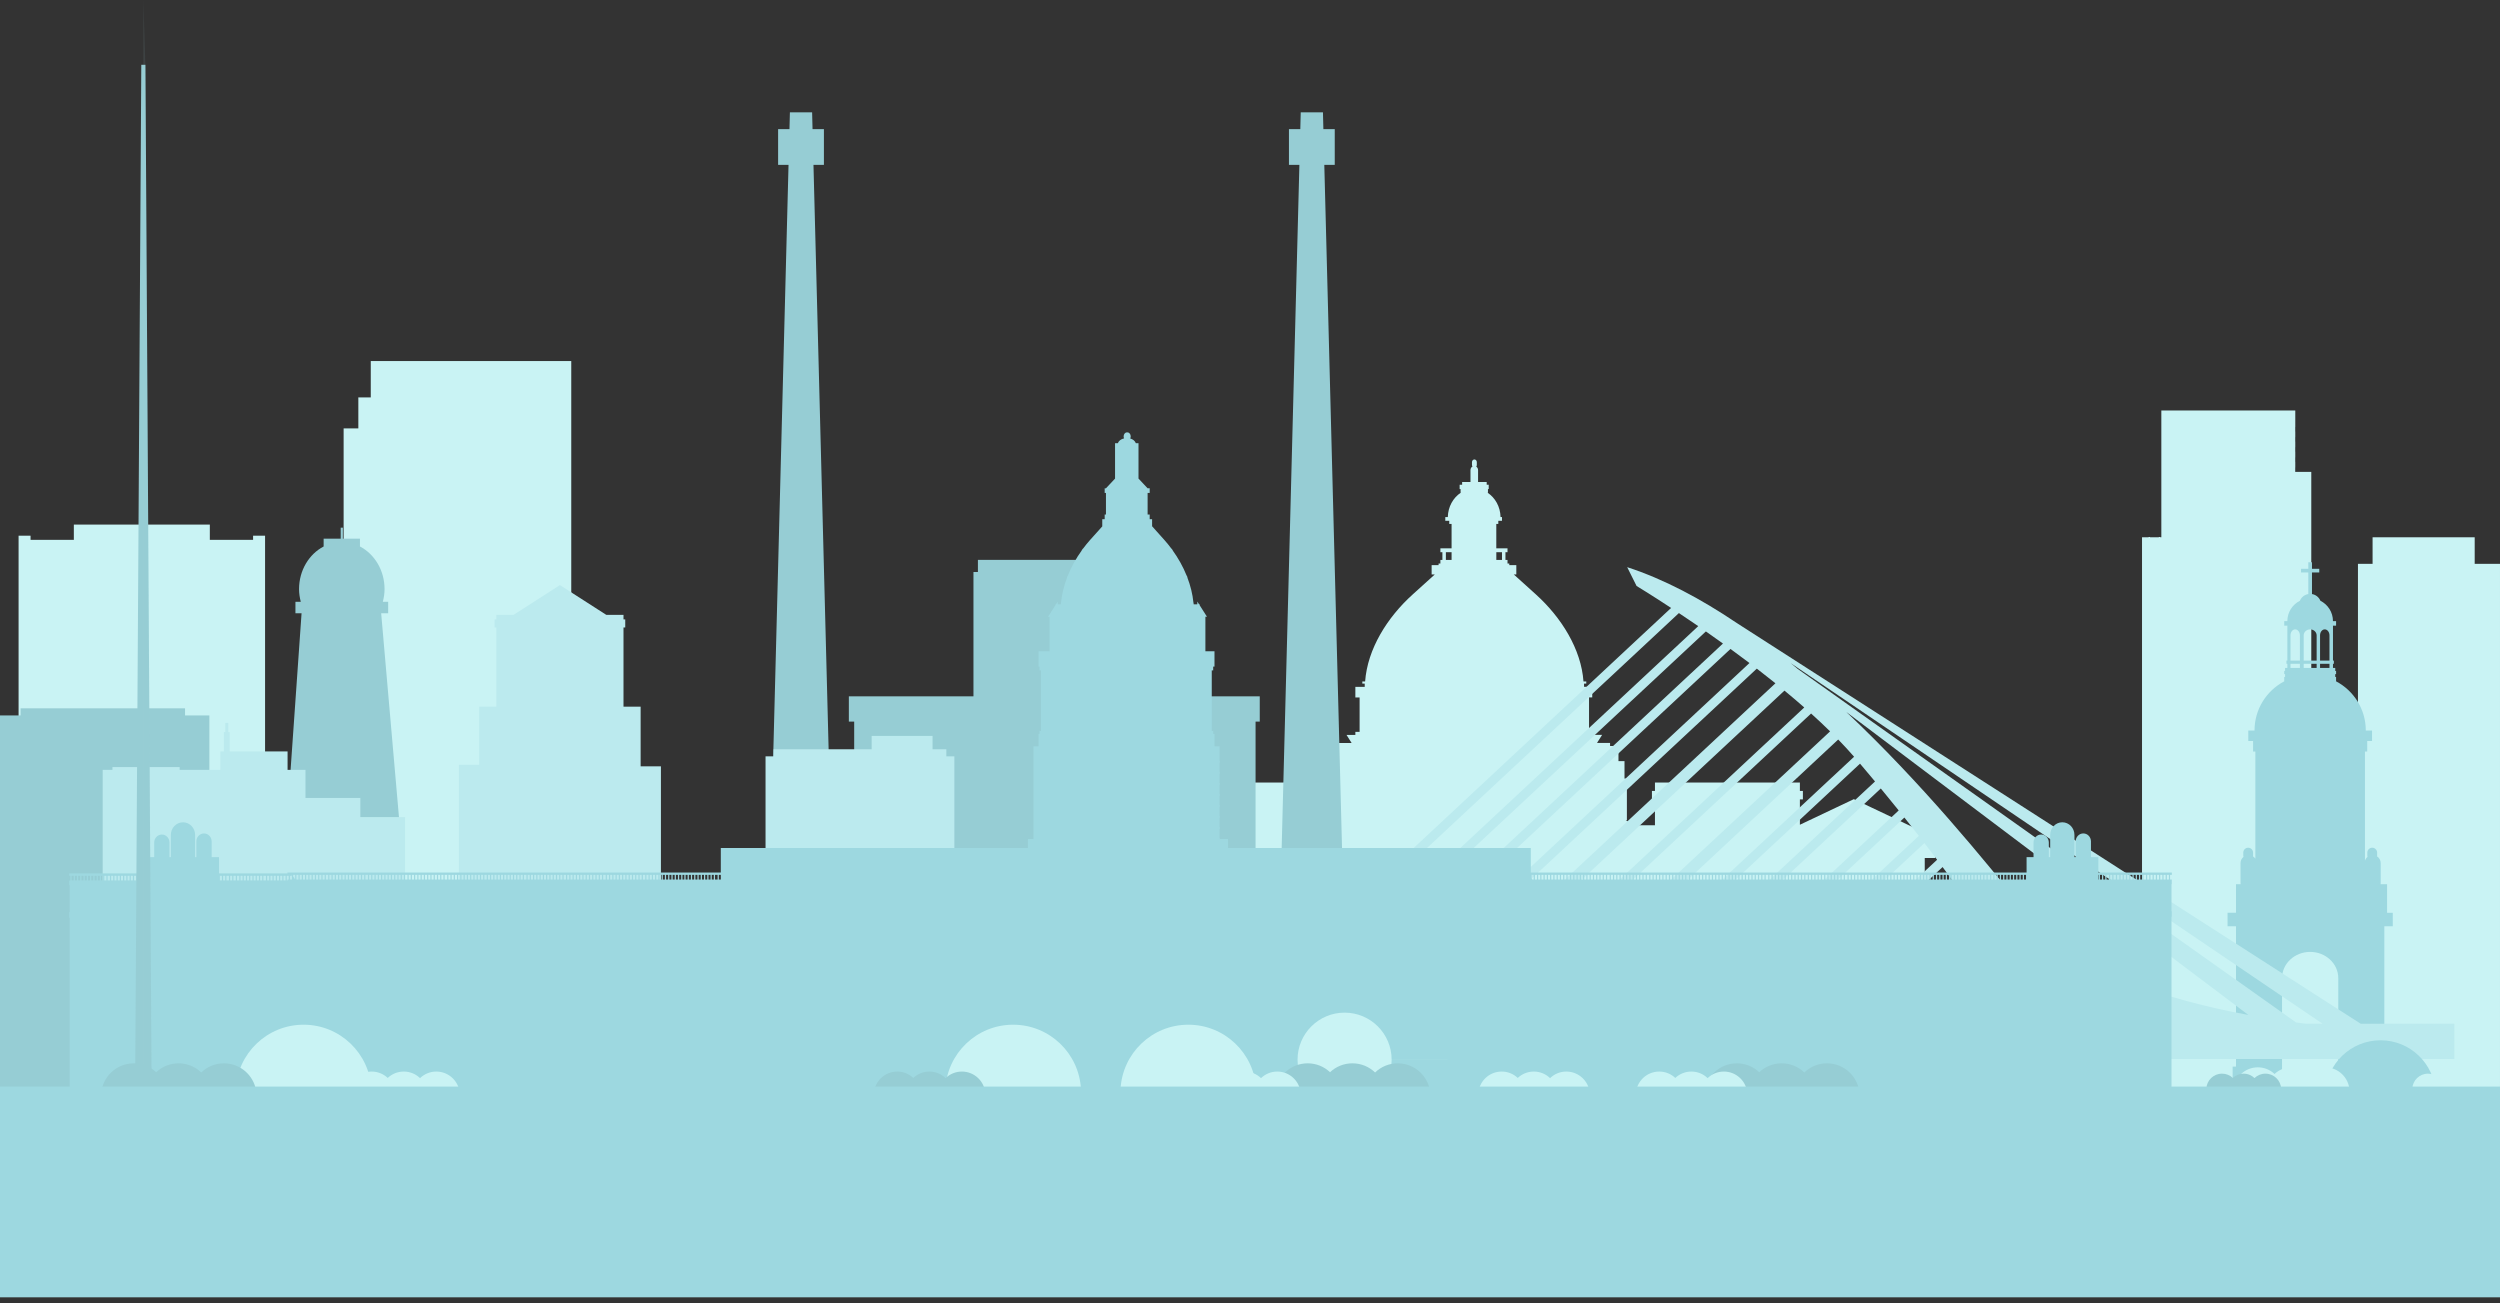
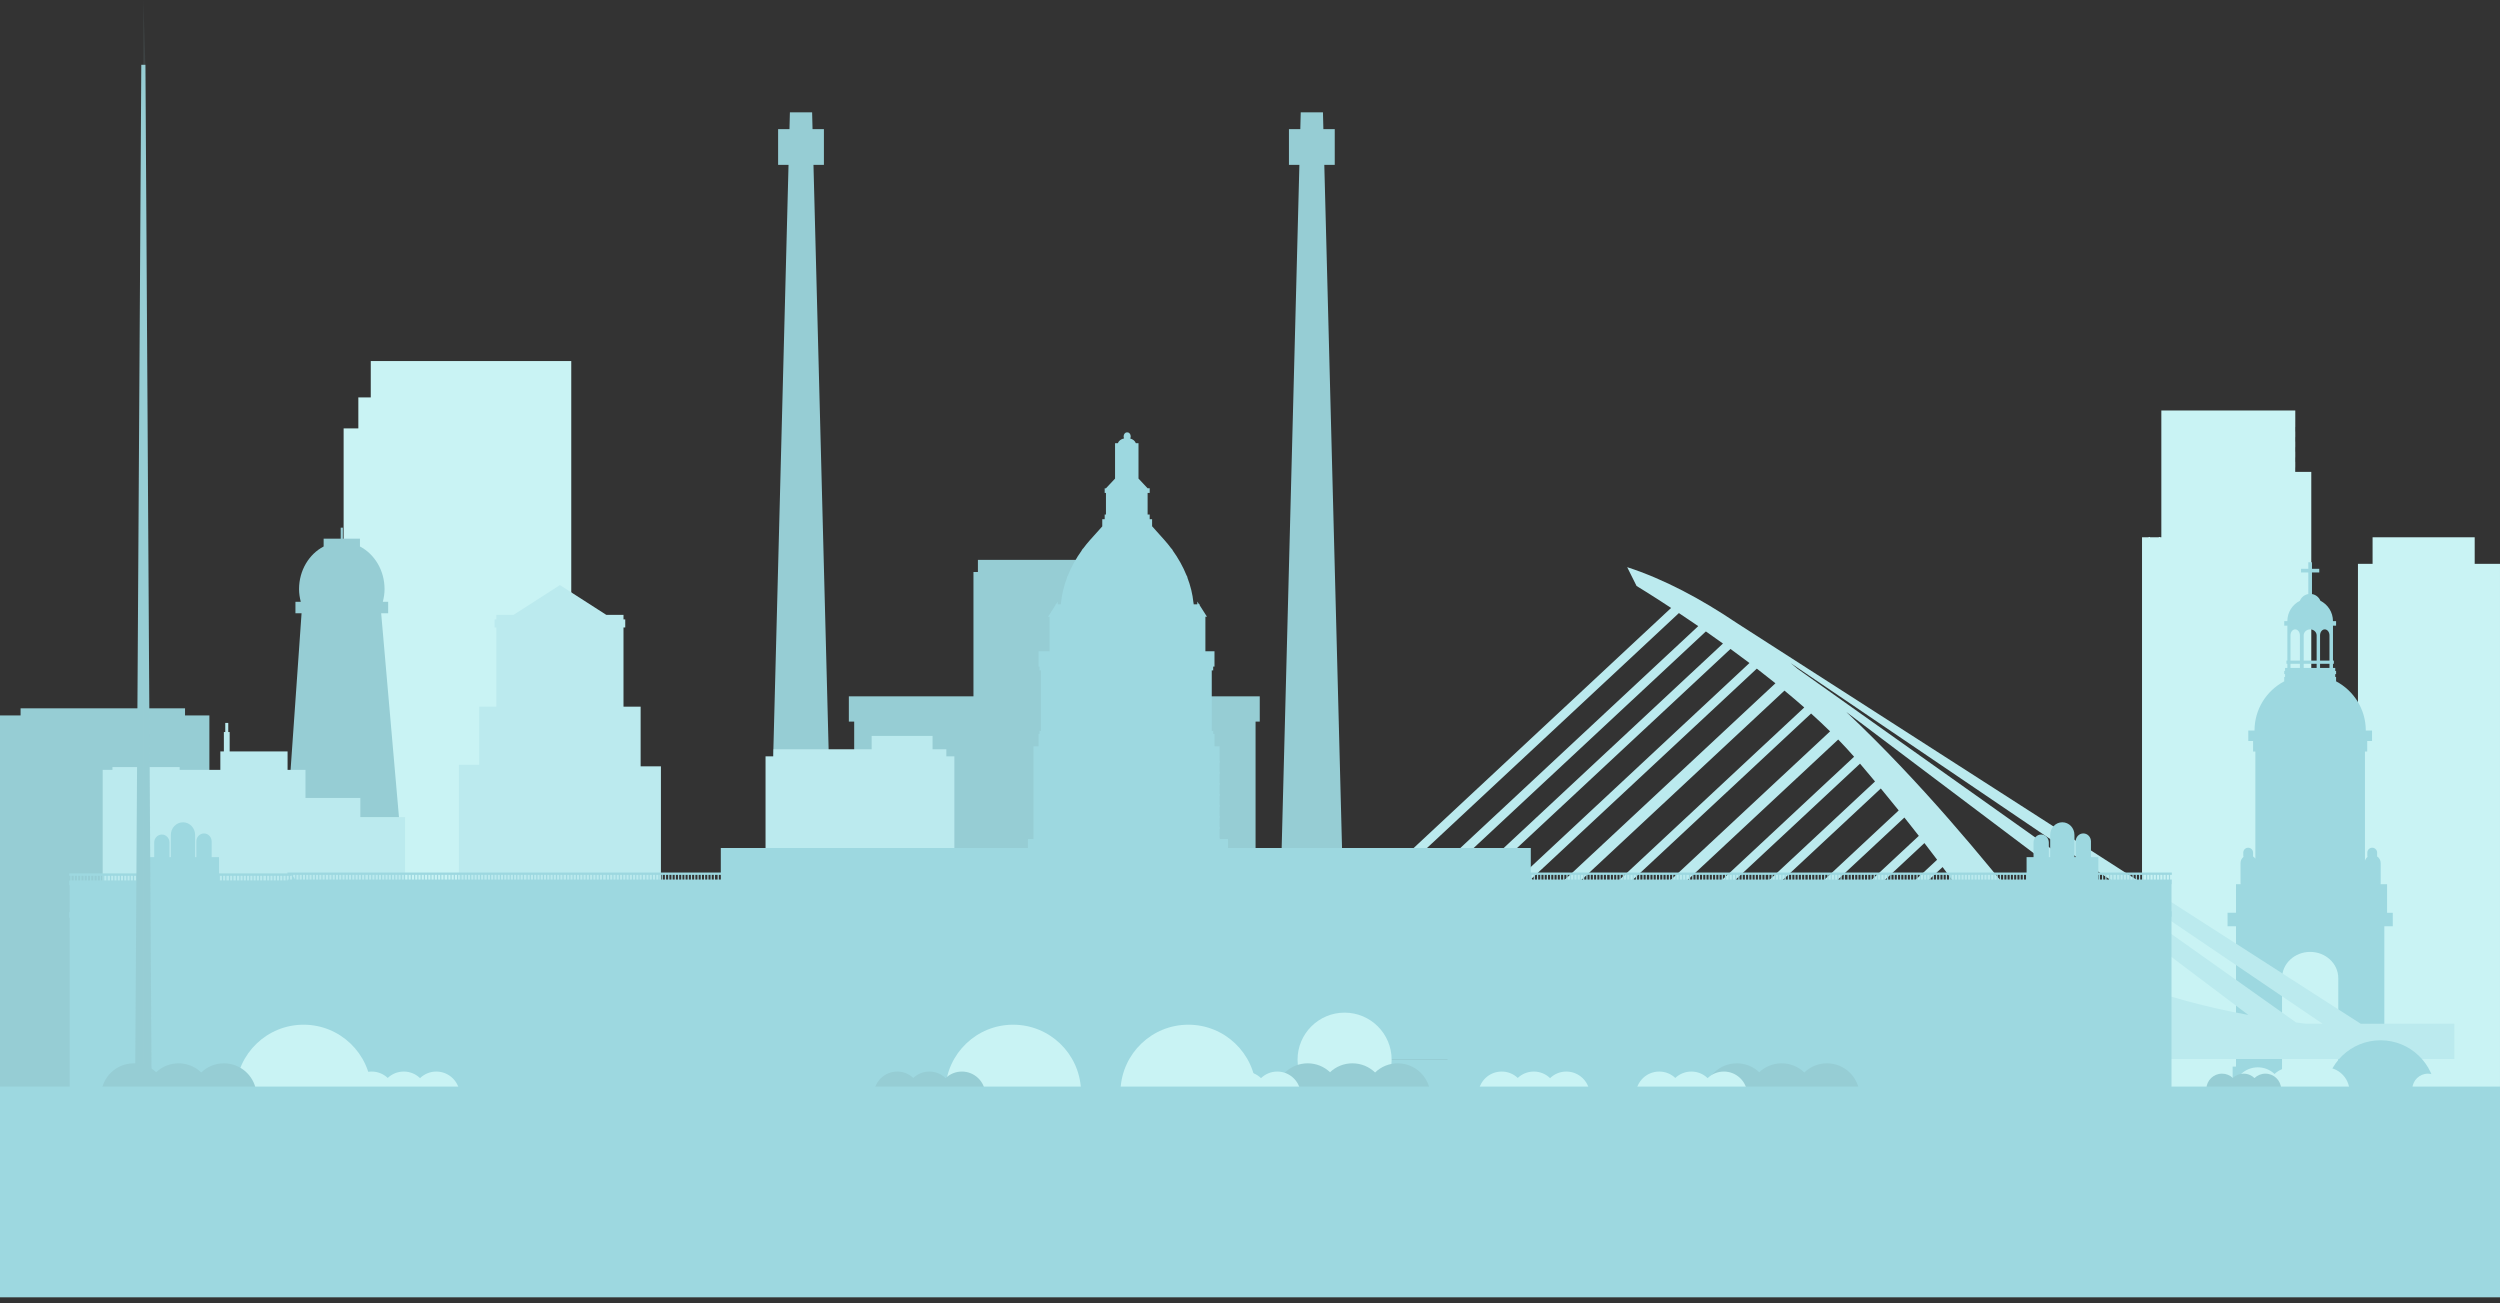
<svg xmlns="http://www.w3.org/2000/svg" width="424" height="221" viewBox="0 0 424 221" fill="none">
  <rect x="0" y="0" width="424" height="221" fill="#333333" stroke="none" />
-   <path d="M328.328 142.135L314.418 135.54L314.415 135.537H314.409L314.403 135.534H314.394V135.546L305.261 139.877V137.017V135.58H305.77V134.147H305.261V132.713H280.681V134.147H280.167V135.58H280.681V137.017V139.966H278.185H277.978H277.114L275.735 139.11H275.921V132.055H275.517V129.092H274.493V127.418H274.743V126.516H273.068V126.005H270.852L271.716 124.638H270.042V124.121H269.5V118.991V118.278H270.042V117.755V116.485H268.654V115.94H269.032V115.577H268.559C268.164 110.09 264.824 104.727 260.464 100.793L257.553 98.163H257.556L257.359 97.99L256.738 97.43H257.054H257.167V95.85H257.054H255.977V95.57H255.889H255.674V94.969H255.589H255.325V93.651H255.673V92.999H253.772V89.377V88.857H254.114V88.331H254.738V87.698H254.494C254.454 85.93 253.578 84.405 252.287 83.561H252.357V82.946H252.487V82.209H252.143V81.744H250.681V79.728C250.681 79.472 250.553 79.261 250.373 79.136C250.422 79.058 250.468 78.976 250.468 78.872V78.379C250.468 78.123 250.283 77.923 250.06 77.923C249.834 77.923 249.648 78.123 249.648 78.379V78.872C249.648 78.966 249.691 79.035 249.736 79.107C249.535 79.228 249.394 79.454 249.394 79.728V81.744H247.978V82.209H247.555V82.946H247.717V83.561H247.754C246.466 84.405 245.586 85.93 245.549 87.698H245.123V88.331H245.793V88.857H246.188V89.377V92.999H244.291V93.651H244.631V94.969H244.291V95.57H243.983V95.85H242.805V97.43H243.341L242.602 98.1L242.526 98.163H242.529L239.618 100.793C235.252 104.727 231.923 110.09 231.526 115.577H231.05V115.94H231.456V116.488H229.869V117.757V118.279V118.285H230.588V118.994V124.124H229.869V124.641H228.369L229.233 126.008H227.015V126.519H225.344V127.421H225.66V127.853V128.999V129.094H224.973V132.056H224.178V139.112H224.317L222.942 139.967H222.12H219.45V137.021H219.456V135.585H219.967V134.148H219.456V132.714H194.867V134.148H194.357V135.585H194.867V137.021V139.887L185.777 135.547V135.536H185.774L185.763 135.539H185.76L185.757 135.542L171.931 142.136H171.389V144.536H172.023V145.512H173.803V147.038V169.651H172.949V171.098H173.803V172.594V185.676H183.702H185.147H185.763H187.227H191.084H192.528H193.139H194.611H196.345H197.104H198.63H199.521H200.98H201.595H203.044H205.319H206.764H207.379H208.844H211.12H212.567H213.182H214.65H216.925H218.379H218.994H220.449H223.011H223.243H223.511H226.81H227.118H227.437H229.275H229.78V185.692H233.477V185.676H236.975H237.304H239.639V185.692H243.335V185.676H244.368H245.36H245.68H248.021V185.692H251.724V185.676H252.26H252.753H253.082H255.417V185.692H259.113V185.676H260.152H260.645H260.97H262.816V185.692H266.512V185.676H269.234H269.544H272.052H272.363H273.076H276.375H276.848H277.112V185.692H278.632V185.676H279.654H281.122H281.737H283.205H285.489H286.968H287.589H289.038H291.327H292.804H293.422H294.877H297.163H298.619H299.24H300.708H302.994H303.122H303.902H305.504H306.977H307.601H309.053H312.929H314.403H315.027H316.475H319.824H321.286H321.904H323.375H326.437V171.098H327.342V169.651H326.437V145.512H328.224V144.536H328.866V142.136H328.328V142.135ZM246.189 94.968H245.221V93.65H246.189V94.968ZM254.737 94.968H253.777V93.65H254.737V94.968Z" fill="#C9F3F4" />
  <path d="M62.882 61.235V61.619V62.721V62.873V64.161V64.308V64.383V64.534V65.82V65.975V67.258V67.402H60.769V67.552H60.775V68.398V68.551V69.708V69.857V71.148V71.296V72.584V72.657H60.674H60.555H60.141H60.017H59.608H59.486H59.071H58.946H58.535H58.411H58.279V72.733V183.348V183.352V183.502V183.734V184.117V185.268V185.646V178.633V178.74V181.672V181.687V182.056V182.059V182.435V184.353V184.735V185.115V186.285H58.686H59.876H60.282H62.476H62.677H62.882H64.255H65.072H65.476H67.939H68.345H70.535H70.942H73.01H73.415H75.607H76.012H78.199H78.608H80.731H81.135H83.329H83.733H85.8H86.204H88.397H88.801H90.992H91.398H91.544V186.357H91.665V186.285H91.946V186.357H92.068V186.285H92.347V186.357H92.469V186.285H92.748V186.357H92.872V186.285H93.15V186.357H93.274V186.285H93.549V186.357H93.672V186.285H93.952V186.357H94.077V186.285H94.353V186.357H94.476V186.285H94.756V186.357H94.879V186.285H95.155V186.357H95.277V186.285H95.558V186.357H95.68V186.285H95.962V186.357H96.081V186.285H96.362V186.357H96.483V186.285H96.766V186.357H96.885V186.285V61.619V61.235H62.882Z" fill="#C9F3F4" />
-   <path d="M42.925 90.854V91.558H35.586V88.97H12.523V91.558H5.183V90.854H3.152V185.885H4.308H5.183H6.061H6.725H7.831H8.707H9.584H11.214H11.353H12.23H12.334H12.362H13.106H13.877H14.877H15.752H16.629H18.26H18.4H19.276H19.382H19.407H20.151H20.924H21.924H22.799H23.674H25.446H26.323H27.2H28.829H28.97H29.846H29.953H29.979H30.722H31.493H32.493H33.371H34.246H35.877H36.017H36.895H36.999H37.024H37.769H38.54H39.541H40.418H41.293H42.925H43.064H43.94H44.955V90.854H42.925Z" fill="#C9F3F4" />
  <path d="M230.166 170.135V160.532H228.042L224.602 27.963H226.373V21.905H224.446L224.373 19.048H220.604L220.532 21.905H218.605V27.963H220.376L216.936 160.532H212.944V122.386H213.654V118.101H192.717V97.01H191.763V94.95H165.853V97.01H165.098V118.101H143.966V122.386H144.871V160.532H141.403L137.965 27.963H139.735V21.905H137.808L137.735 19.048H133.967L133.894 21.905H131.967V27.963H133.735L130.299 160.532H127.946V170.135H126.178V184.457H231.934V170.135H230.166Z" fill="#96CDD4" />
  <path d="M423.234 95.627H422.985H422.352H422.105H421.472H421.223H420.59H420.34H419.707V94.718V94.475V92.983V92.739V92.112V91.869V91.123H419.461H418.829H418.58H417.947H417.697H417.064H416.815H416.182H415.932H415.304H415.054H414.421H414.174H413.542H413.292H412.656H412.409H411.778H411.529H410.896H410.649H410.013H409.766H409.131H408.884H408.253H408.003H407.373H407.123H406.491H406.241H405.608H405.359H404.729H404.479H403.848H403.598H402.962H402.715H402.39V95.627H402.083H401.836H401.2H400.953H400.704H399.909V96.21V96.456V97.217V97.704V97.93V97.945V98.192V98.952V99.68V99.924V100.688V101.175V101.401V101.416V101.662V102.426V103.151V103.397V104.161V104.648V104.871V104.886V105.133V105.896V106.624V106.868V107.632V108.119V108.345V108.36V108.606V109.367V110.098V110.342V111.107V111.589V111.818V111.833V112.077V112.84V113.565V113.812V114.574V115.063V115.289V115.304V115.55V116.311V117.039V117.283V118.048V118.534V118.762V118.777V119.018V119.783V120.509V120.756V121.518V122.003V122.233V122.248V122.491V123.254V123.983V124.23V124.989V125.476V125.706V125.715V125.963V126.724V127.454V127.699V128.459V128.944V129.177V129.189V129.435V130.198V130.926V131.168V131.933V132.42V132.647V132.661V132.904V133.668V134.396V134.64V135.406V135.888V136.121V136.131V136.378V137.142V137.87V138.113V138.878V139.366V139.591V139.606V139.847V140.609V141.34V141.584V142.344V142.835V143.064V143.072V143.316V144.083V144.809V145.057V145.819V146.304V146.531V146.544V146.79V147.553V148.281V148.525V149.291V149.777V150V150.018V150.263V151.027V151.755V151.998V152.762V153.248V153.474V153.49V153.737V154.497V155.225V155.469V155.854V156.081V156.233V156.961V157.207V157.966H398.783H398.468H397.449H397.135H396.115H395.804H394.779H394.466H393.445H393.134H391.993V157.913V157.185V156.442V156.197V155.469V154.728V154.482V153.756V153.013V152.769V152.041V151.297V151.055V151.027V150.326V149.583V149.369V149.341V149.138V148.613V147.871V147.625V146.895V146.154V145.938V145.91V145.711V145.184V144.441V144.194V143.468V142.728V142.512V142.481V142.281V141.753V141.012V140.768V140.042V139.299V139.085V139.052V138.855V138.323V137.583V137.342V136.611V135.868V135.653V135.625V135.424V134.895V134.155V133.909V133.181V132.438V132.223V132.194V131.994V131.469V130.726V130.48V129.75V129.011V128.794V128.767V128.568V128.036V127.296V127.095V127.049V126.324V125.582V125.366V125.338V125.134V124.608V123.866V123.622V122.897V122.151V121.937V121.907V121.704V121.177V120.44V120.193V119.464V118.725V118.507V118.479V118.278V117.749V117.009V116.766V116.035V115.295V115.076V115.051V114.851V114.323V113.58V113.334V112.607V111.864V111.647V111.618V111.422V110.893V110.15V109.903V109.178V108.435V108.22V108.192V107.991V107.462V106.719V106.476V105.748V105.005V104.791V104.761V104.561V104.033V103.293V103.047V102.426V102.317V101.579V101.361V101.334V101.135V100.606V99.863V99.619V98.891V98.149V97.93V97.905V97.704V97.174V96.434V96.21V96.189V95.627V95.461V94.718V94.501V94.475V94.275V93.746V93.007V92.76V92.032V91.289V91.074V91.046V90.845V90.316V89.576V89.33V88.602V87.862V87.645V87.618V87.415V86.89V86.147V85.904V85.176V84.433V84.216V84.188V83.989V83.46V82.718V82.473V81.745V81.002V80.785V80.759V80.558V80.032H390.748H390.499H389.269V79.289H389.28V79.043V78.315H389.269V77.572H389.28V77.358V77.328V77.128V76.602H389.269V75.859H389.28V75.615V74.886H389.269V74.147H389.28V73.928V73.899V73.699V73.173H389.269V72.427H389.28V72.183V71.455V70.716V70.499V70.469V70.271V69.741V69.619H389.269H389H388.75H387.259H387.012H385.52H385.271H383.779H383.526H382.035H381.788H380.297H380.047H378.555H378.303H377.915H376.814H376.565H375.074H374.825H373.333H373.084H371.986H371.589H371.342H369.851H369.601H368.11H367.863H366.563V69.741V70.271V70.469V70.499V70.716V71.455V72.183V72.427V73.173V73.699V73.899V73.928V74.147V74.886V75.615V75.859V76.602V77.128V77.328V77.358V77.572V78.315V79.043V79.289V80.032V80.558V80.759V80.785V81.002V81.745V82.473V82.718V83.46V83.989V84.188V84.216V84.433V85.176V85.904V86.147V86.89V87.415V87.618V87.645V87.862V88.602V89.33V89.576V90.316V90.845V91.046V91.074V91.123H366.383V91.074H366.137V91.123H364.645V91.074H364.398V91.123H363.287V92.032V92.76V93.007V93.746V94.275V94.475V94.501V94.718V95.461V96.189V96.434V97.174V97.905V98.149V98.891V99.619V99.863V100.606V101.334V101.579V102.317V102.426V103.047V103.293V104.033V104.761V105.005V105.748V106.476V106.719V107.462V108.192V108.435V109.178V109.903V110.15V110.893V111.618V111.864V112.607V113.334V113.58V114.323V115.051V115.295V116.035V116.766V117.009V117.749V118.479V118.725V119.464V120.193V120.44V121.177V121.907V122.151V122.897V123.622V123.866V124.608V125.338V125.582V126.324V127.049V127.095V127.296V128.036V128.767V129.011V129.75V130.48V130.726V131.469V132.194V132.438V133.181V133.909V134.155V134.895V135.625V135.868V136.611V137.342V137.583V138.323V139.052V139.299V140.042V140.768V141.012V141.753V142.481V142.728V143.468V144.194V144.441V145.184V145.91V146.154V146.895V147.625V147.871V148.613V149.341V149.583V150.326V151.027V151.055V151.297V152.041V152.769V153.013V153.756V154.482V154.728V155.469V156.197V156.442V157.185V157.913V158.155V158.898V159.629V159.872V160.614V161.342V161.584V162.325V163.055V163.301V183.93V184.658V184.905V185.615V185.628H381.652H391.993V185.662H399.909H419.603H423.999V184.67V184.564V184.321V163.808V163.044V162.939V162.695V162.071V161.204V160.957V160.235V158.942V158.696V157.966V157.207V156.961V156.233V155.469V155.225V154.497V153.737V153.49V152.762V151.998V151.755V151.027V150.263V150.018V149.291V148.525V148.281V147.553V146.79V146.544V145.819V145.057V144.809V144.083V143.316V143.072V142.344V141.584V141.34V140.609V139.847V139.606V138.878V138.113V137.87V137.142V136.378V136.131V135.406V134.64V134.396V133.668V132.904V132.661V131.933V131.168V130.926V130.198V129.435V129.189V128.459V127.699V127.454V126.724V125.963V125.715V124.989V124.23V123.983V123.254V122.491V122.248V121.518V120.756V120.509V119.783V119.018V118.777V118.048V117.283V117.039V116.311V115.55V115.304V115.21V114.574V113.812V113.565V112.84V112.077V111.833V111.107V110.342V110.098V109.367V108.606V108.36V107.698V107.632V106.868V106.624V105.896V105.133V104.886V104.161V103.397V103.151V102.426V102.31V101.662V101.416V100.688V99.924V99.68V98.952V98.192V97.945V97.217V96.456V96.21V95.627H423.234Z" fill="#C9F3F4" />
  <path d="M71.707 184.877L64.646 104.012H65.833V102.07H64.927C65.099 101.383 65.221 100.672 65.221 99.924C65.221 96.715 63.509 93.969 61.05 92.684V91.353H58.152V89.496H57.786V91.353H54.888V92.684C52.431 93.966 50.718 96.715 50.718 99.924C50.718 100.672 50.839 101.383 51.012 102.07H50.107V104.012H51.145L45.475 184.877H71.707Z" fill="#96CDD4" />
  <path d="M131.203 128.276V127.077H147.832V124.809H158.163V127.077H160.499V128.276H161.861V184.918H129.836V128.276H131.203Z" fill="#BBEAEE" />
  <path d="M112.093 168.862V136.444V135.418V129.971H108.651V119.849H105.746V107.416V106.414H106.042V105.054H105.746V104.283H102.831L94.963 99.23L87.092 104.283H84.175V105.054H83.88V106.414H84.175V107.416V119.849H81.271V129.713H77.829V135.418V136.444V168.862H64.627V183.451H85.649H86.113H87.309H87.335H87.948H90.831H90.846H91.127H92.054H92.295H92.308H92.666H97.573H97.706H98.794H99.407H102.29H102.333H102.586H103.512H104.127H104.363H125.296V180.611V178.005V175.677V173.075V168.862H112.093Z" fill="#BBEAEE" />
  <path d="M31.382 120.132H3.49V121.338H0V185.885H35.511V121.338H31.382V120.132Z" fill="#96CDD4" />
  <path d="M68.695 138.578H61.115V135.333H51.81V130.569H48.772V127.441H38.949V124.154H38.714V122.607H38.205V124.154H37.968V127.441H37.37V130.569H30.47V130.096H19.071V130.569H17.414V185.124H51.81V185.106H68.695V138.578Z" fill="#BBEAEE" />
  <path d="M405.815 157.101V154.806H404.85V149.961H403.75C403.756 149.899 403.765 149.844 403.765 149.781V146.378C403.765 145.899 403.518 145.479 403.147 145.235C403.156 145.194 403.162 145.151 403.162 145.107V144.605C403.162 144.145 402.791 143.773 402.328 143.773C401.869 143.773 401.498 144.145 401.498 144.605V145.107C401.498 145.186 401.513 145.259 401.532 145.33C401.329 145.498 401.176 145.724 401.097 145.981V127.458H401.483V125.676H402.296V123.901H401.239C401.239 120.277 399.197 117.131 396.199 115.553V114.813H396.056V114.338H396.202V113.795H396.056V113.278H395.673V112.582H395.824V112.042H395.673V106.111H396.199V105.339H395.67C395.67 103.829 394.802 102.526 393.542 101.889C393.299 101.296 392.762 100.86 392.111 100.751V97.089H393.348V96.471H392.111V95.362H391.49V96.471H390.257V97.089H391.49V100.751C390.844 100.858 390.306 101.296 390.063 101.889C388.8 102.528 387.935 103.831 387.935 105.339H387.408V106.111H387.935V112.042H387.781V112.582H387.935V113.278H387.549V113.795H387.406V114.338H387.549V114.813H387.406V115.553C384.408 117.132 382.365 120.277 382.365 123.901H381.309V125.676H382.122V127.458H382.508V145.638C382.404 145.477 382.267 145.339 382.107 145.235C382.113 145.194 382.122 145.151 382.122 145.107V144.605C382.122 144.145 381.747 143.773 381.29 143.773C380.831 143.773 380.459 144.145 380.459 144.605V145.107C380.459 145.186 380.471 145.259 380.492 145.33C380.193 145.58 379.993 145.953 379.993 146.376V149.78C379.993 149.842 380.005 149.897 380.014 149.96H379.225V152.67V154.803H377.791V157.098H379.225V180.893H378.656V185.066H379.225H387.033V180.893V165.889C387.033 163.435 389.167 161.442 391.801 161.442C394.438 161.442 396.571 163.435 396.571 165.889V180.893H396.554V185.066H396.571H404.383H404.931V180.893H404.383V157.098H405.815V157.101ZM392.903 107.762V112.042H390.706V107.762C390.706 107.199 391.199 106.743 391.805 106.743C392.412 106.743 392.903 107.199 392.903 107.762ZM392.903 112.582V113.278H390.706V112.582H392.903ZM395.078 113.278H393.48V112.582H395.078V113.278ZM393.48 112.041V107.761C393.48 107.197 393.836 106.741 394.278 106.741C394.719 106.741 395.078 107.197 395.078 107.761V112.041H393.48ZM388.466 107.762C388.466 107.199 388.822 106.743 389.263 106.743C389.708 106.743 390.064 107.199 390.064 107.762V112.042H388.466V107.762ZM388.466 112.582H390.064V113.278H388.466V112.582Z" fill="#9DD8E0" />
  <path d="M416.268 173.625H400.375L294.558 105.664C288.462 101.552 282.212 98.224 275.969 96.19L277.562 99.383C277.562 99.383 279.875 100.776 283.417 103.106L207.795 173.627H190.748V179.611H313.685V185.996H317.481V179.611H325.062V185.996H328.855V179.611H341.225V185.996H345.021V179.611H360.385V185.996H364.178V179.611H416.266V173.625H416.268ZM313.966 173.625L334.67 154.317C335.352 155.311 336.003 156.272 336.609 157.201L318.995 173.627H313.966V173.625ZM346.517 168.534C346.517 166.825 347.904 165.442 349.61 165.442C351.318 165.442 352.706 166.825 352.706 168.534C352.706 170.242 351.318 171.627 349.61 171.627C347.903 171.627 346.517 170.242 346.517 168.534ZM343.823 154.964C336.615 145.886 325.725 132.597 313.117 120.738L381.325 172.136C367.821 169.645 351.559 164.707 343.823 154.964ZM293.49 110.062C294.546 110.832 295.623 111.629 296.708 112.449L231.109 173.624H225.33L293.49 110.062ZM223.067 173.625H217.972L289.317 107.092C290.257 107.744 291.223 108.429 292.212 109.144L223.067 173.625ZM297.956 113.399C299.006 114.208 300.063 115.039 301.113 115.883L239.196 173.624H233.369L297.956 113.399ZM302.643 117.128C303.778 118.065 304.904 119.019 306.001 119.986L248.48 173.625H242.056L302.643 117.128ZM307.161 121.013C308.272 122.014 309.35 123.024 310.382 124.039L257.208 173.624H250.743L307.161 121.013ZM311.759 125.421C312.709 126.395 313.607 127.372 314.453 128.343L265.892 173.625H260.071L311.759 125.421ZM315.46 129.515C316.322 130.529 317.169 131.534 318.002 132.536L273.937 173.624H268.156L315.46 129.515ZM318.986 133.726C320.021 134.98 321.031 136.222 322.018 137.449L283.222 173.625H276.2L318.986 133.726ZM322.984 138.655C323.82 139.704 324.64 140.741 325.432 141.76L291.261 173.624H285.481L322.984 138.655ZM326.381 142.986C327.121 143.944 327.834 144.883 328.534 145.81L298.711 173.625H293.526L326.381 142.986ZM329.463 147.052C330.118 147.93 330.751 148.792 331.363 149.637L305.714 173.554L305.781 173.625H300.97L329.463 147.052ZM332.272 150.897C332.792 151.621 333.296 152.337 333.786 153.034L311.75 173.582L311.788 173.625H307.902L332.272 150.897ZM337.457 158.514C337.929 159.253 338.374 159.96 338.79 160.646L324.873 173.625H321.256L337.457 158.514ZM339.602 162.001C340.439 163.427 341.134 164.717 341.682 165.859L333.36 173.625H327.136L339.602 162.001ZM342.358 167.342C343.016 168.938 343.293 170.126 343.125 170.828C342.849 171.991 342.565 172.909 342.303 173.625H335.621L342.358 167.342ZM393.907 173.625H391.106C390.558 173.558 389.992 173.487 389.417 173.411L304.885 113.446C304.482 113.115 304.084 112.782 303.682 112.454L393.907 173.625ZM284.742 103.978C285.761 104.654 286.864 105.397 288.021 106.192L215.712 173.625H210.06L284.742 103.978Z" fill="#BBEAEE" />
  <path d="M368.344 148.378V147.976H355.883V145.372H354.626V142.704C354.626 141.952 354.048 141.349 353.329 141.349C352.616 141.349 352.035 141.952 352.035 142.704V145.372H351.826V141.607C351.826 140.42 350.906 139.459 349.768 139.459C348.63 139.459 347.711 140.42 347.711 141.607V145.372H347.479V142.889C347.479 142.141 346.898 141.535 346.182 141.535C345.466 141.535 344.885 142.141 344.885 142.889V145.372H343.707V147.976H331.058H330.599H259.623V143.824H208.274V142.304H206.886V142.148H206.836V140.587H206.886V140.276H206.836V138.715H206.886V138.404H206.836V136.843H206.886V136.529H206.836V134.968H206.886V134.657H206.836V133.096H206.886V132.782H206.836V131.221H206.886V130.908H206.836V129.346H206.886V129.036H206.836V127.629V126.575H205.977V124.469H205.757V123.963H205.514V113.694H205.757V113.05H205.977V110.456H204.435V104.601H204.705L203.472 102.665V102.497H203.367L203.062 102.022V102.497H202.447C202.438 102.409 202.429 102.323 202.422 102.235H202.411C202.269 100.765 201.903 99.316 201.37 97.927H201.4C201.363 97.832 201.322 97.735 201.284 97.64H201.26C200.642 96.101 199.823 94.648 198.873 93.332H198.904C198.834 93.234 198.766 93.14 198.693 93.045H198.67C198.299 92.552 197.917 92.072 197.516 91.623L195.395 89.252H195.396V88.056H194.987V87.267H194.635V83.602H194.987V82.815H194.635L193.095 81.169H193.089V75.168H193.047H192.649C192.645 75.156 192.63 75.149 192.627 75.137C192.487 74.783 192.151 74.495 191.686 74.364C191.734 74.263 191.77 74.149 191.77 74.022C191.77 73.644 191.527 73.335 191.227 73.335H191.14H191.113H191.11V73.336C190.811 73.338 190.568 73.645 190.568 74.022C190.568 74.144 190.597 74.25 190.642 74.348C190.114 74.47 189.725 74.774 189.587 75.169H189.112V81.17L187.57 82.816H187.353V83.604H187.57V87.269H187.353V88.058H186.944V89.254H186.962L184.837 91.625C184.436 92.073 184.054 92.553 183.684 93.047H183.662C183.591 93.142 183.523 93.235 183.451 93.333H183.481C182.53 94.651 181.714 96.103 181.096 97.642H181.073C181.036 97.737 180.995 97.833 180.958 97.928H180.985C180.453 99.319 180.086 100.766 179.947 102.237H179.935C179.926 102.325 179.918 102.411 179.914 102.498H179.386V102.033L179.089 102.498H179.009V102.626L177.743 104.614H178.014V110.459H176.139V113.053H176.298V113.697H176.543V123.966H176.298V124.472H176.139V126.578H175.279V127.632V142.306H174.343V143.825H122.249V147.978H48.752V148.134H37.145V145.375H35.894V142.707C35.894 141.955 35.313 141.352 34.597 141.352C33.881 141.352 33.3 141.955 33.3 142.707V145.375H33.09V141.61C33.09 140.423 32.171 139.462 31.033 139.462C29.896 139.462 28.975 140.423 28.975 141.61V145.375H28.746V142.892C28.746 142.144 28.164 141.538 27.449 141.538C26.733 141.538 26.152 142.144 26.152 142.892V145.375H24.973V148.134H11.738V148.535H11.937V149.322H11.744V150.117H11.813V154.702H11.738V155.631H11.813V185.32H21.419H39.968H48.766H49.439H49.562V185.371H74.376L74.343 185.32H76.808H78.221H81.37H82.528H82.782H86.664H88.077H91.228H92.385H92.638H96.521H97.934H101.084H102.241H102.495H106.377H107.79H110.943H112.097H112.353H116.236H117.646H125.069V185.295H173.563H178.929V185.32H203.842V185.295H209.171H209.197H259.35V185.32H259.365H262.397H263.553H263.805H267.691H269.103H272.253H273.41H273.663H277.545H278.961H282.109H283.268H283.523H284.162H287.408H288.818H291.972H293.13H293.382H297.264H298.677H301.827H302.984H303.237H307.122H308.535H311.683H312.84H313.093H316.978H318.391H321.539H322.699H322.952H326.837H328.247H331.053V185.164H340.272H358.819H368.287V155.475H368.33V154.548H368.287V149.961H368.33V149.168H368.043V148.378H368.344ZM24.405 149.321V148.534H24.751V149.321H24.405ZM24.197 149.321H23.851V148.534H24.197V149.321ZM23.642 149.321H23.295V148.534H23.642V149.321ZM23.086 149.321H22.74V148.534H23.086V149.321ZM22.532 149.321H22.186V148.534H22.532V149.321ZM21.978 149.321H21.63V148.534H21.978V149.321ZM21.422 149.321H21.076V148.534H21.422V149.321ZM20.866 149.321H20.52V148.534H20.866V149.321ZM20.312 149.321H19.966V148.534H20.312V149.321ZM19.758 149.321H19.41V148.534H19.758V149.321ZM19.202 149.321H18.856V148.534H19.202V149.321ZM18.647 149.321H18.253V148.534H18.647V149.321ZM18.047 149.321H17.7V148.534H18.047V149.321ZM17.491 149.321H17.145V148.534H17.491V149.321ZM16.937 149.321H16.59V148.534H16.937V149.321ZM16.383 149.321H16.036V148.534H16.383V149.321ZM15.827 149.321H15.481V148.534H15.827V149.321ZM15.271 149.321H14.927V148.534H15.271V149.321ZM14.717 149.321H14.371V148.534H14.717V149.321ZM14.161 149.321H13.817V148.534H14.161V149.321ZM13.606 149.321H13.261V148.534H13.606V149.321ZM13.053 149.321H12.706V148.534H13.053V149.321ZM343.613 149.168H343.268V148.378H343.613V149.168ZM343.057 149.168H342.71V148.378H343.057V149.168ZM342.5 149.168H342.156V148.378H342.5V149.168ZM341.949 149.168H341.601V148.378H341.949V149.168ZM341.389 149.168H341.047V148.378H341.389V149.168ZM340.838 149.168H340.49V148.378H340.838V149.168ZM340.284 149.168H339.936V148.378H340.284V149.168ZM339.726 149.168H339.379V148.378H339.726V149.168ZM339.169 149.168H338.825V148.378H339.169V149.168ZM338.618 149.168H338.271V148.378H338.618V149.168ZM338.064 149.168H337.716V148.378H338.064V149.168ZM337.507 149.168H337.115V148.378H337.507V149.168ZM336.91 149.168H336.562V148.378H336.91V149.168ZM336.353 149.168H336.005V148.378H336.353V149.168ZM335.795 149.168H335.449V148.378H335.795V149.168ZM335.244 149.168H334.897V148.378H335.244V149.168ZM334.687 149.168H334.339V148.378H334.687V149.168ZM334.13 149.168H333.782V148.378H334.13V149.168ZM333.579 149.168H333.234V148.378H333.579V149.168ZM333.022 149.168H332.677V148.378H333.022V149.168ZM332.467 149.168H332.12V148.378H332.467V149.168ZM331.913 149.168H331.563V148.378H331.913V149.168ZM330.763 149.168V148.378H330.798V149.168H330.763ZM330.554 149.168H330.206V148.378H330.554V149.168ZM329.997 149.168H329.652V148.378H329.997V149.168ZM329.444 149.168H329.099V148.378H329.444V149.168ZM328.888 149.168H328.541V148.378H328.888V149.168ZM328.337 149.168H327.99V148.378H328.337V149.168ZM327.777 149.168H327.433V148.378H327.777V149.168ZM327.223 149.168H326.878V148.378H327.223V149.168ZM326.672 149.168H326.347V148.378H326.672V149.168ZM326.141 149.168H325.794V148.378H326.141V149.168ZM325.584 149.168H325.237V148.378H325.584V149.168ZM325.03 149.168H324.68V148.378H325.03V149.168ZM324.473 149.168H324.128V148.378H324.473V149.168ZM323.919 149.168H323.574V148.378H323.919V149.168ZM323.365 149.168H323.02V148.378H323.365V149.168ZM322.811 149.168H322.463V148.378H322.811V149.168ZM322.253 149.168H321.909V148.378H322.253V149.168ZM321.696 149.168H321.355V148.378H321.696V149.168ZM321.147 149.168H320.799V148.378H321.147V149.168ZM320.587 149.168H320.242V148.378H320.587V149.168ZM320.035 149.168H319.64V148.378H320.035V149.168ZM319.432 149.168H319.087V148.378H319.432V149.168ZM318.878 149.168H318.53V148.378H318.878V149.168ZM318.321 149.168H317.979V148.378H318.321V149.168ZM317.77 149.168H317.422V148.378H317.77V149.168ZM317.213 149.168H316.865V148.378H317.213V149.168ZM316.655 149.168H316.311V148.378H316.655V149.168ZM316.104 149.168H315.758V148.378H316.104V149.168ZM315.55 149.168H315.202V148.378H315.55V149.168ZM314.996 149.168H314.648V148.378H314.996V149.168ZM314.439 149.168H314.091V148.378H314.439V149.168ZM313.882 149.168H313.54V148.378H313.882V149.168ZM313.33 149.168H312.904V148.378H313.33V149.168ZM312.698 149.168H312.35V148.378H312.698V149.168ZM312.14 149.168H311.793V148.378H312.14V149.168ZM311.586 149.168H311.242V148.378H311.586V149.168ZM311.029 149.168H310.685V148.378H311.029V149.168ZM310.478 149.168H310.13V148.378H310.478V149.168ZM309.924 149.168H309.576V148.378H309.924V149.168ZM309.367 149.168H309.019V148.378H309.367V149.168ZM308.81 149.168H308.468V148.378H308.81V149.168ZM308.255 149.168H307.914V148.378H308.255V149.168ZM307.704 149.168H307.357V148.378H307.704V149.168ZM307.147 149.168H306.799V148.378H307.147V149.168ZM306.59 149.168H306.198V148.378H306.59V149.168ZM305.991 149.168H305.644V148.378H305.991V149.168ZM305.434 149.168H305.086V148.378H305.434V149.168ZM304.877 149.168H304.532V148.378H304.877V149.168ZM304.326 149.168H303.981V148.378H304.326V149.168ZM303.772 149.168H303.424V148.378H303.772V149.168ZM303.218 149.168H302.87V148.378H303.218V149.168ZM302.66 149.168H302.316V148.378H302.66V149.168ZM302.106 149.168H301.759V148.378H302.106V149.168ZM301.551 149.168H301.204V148.378H301.551V149.168ZM300.996 149.168H300.649V148.378H300.996V149.168ZM300.442 149.168H300.096V148.378H300.442V149.168ZM299.891 149.168H299.465V148.378H299.891V149.168ZM299.255 149.168H298.911V148.378H299.255V149.168ZM298.701 149.168H298.353V148.378H298.701V149.168ZM298.144 149.168H297.796V148.378H298.144V149.168ZM297.587 149.168H297.245V148.378H297.587V149.168ZM297.036 149.168H296.688V148.378H297.036V149.168ZM296.478 149.168H296.134V148.378H296.478V149.168ZM295.927 149.168H295.58V148.378H295.927V149.168ZM295.367 149.168H295.024V148.378H295.367V149.168ZM294.813 149.168H294.471V148.378H294.813V149.168ZM294.262 149.168H293.914V148.378H294.262V149.168ZM293.705 149.168H293.36V148.378H293.705V149.168ZM293.154 149.168H292.755V148.378H293.154V149.168ZM292.546 149.168H292.201V148.378H292.546V149.168ZM291.995 149.168H291.647V148.378H291.995V149.168ZM291.438 149.168H291.09V148.378H291.438V149.168ZM290.883 149.168H290.539V148.378H290.883V149.168ZM290.329 149.168H289.982V148.378H290.329V149.168ZM289.772 149.168H289.427V148.378H289.772V149.168ZM289.218 149.168H288.873V148.378H289.218V149.168ZM288.664 149.168H288.319V148.378H288.664V149.168ZM288.113 149.168H287.765V148.378H288.113V149.168ZM287.555 149.168H287.208V148.378H287.555V149.168ZM286.998 149.168H286.651V148.378H286.998V149.168ZM286.444 149.168H286.018V148.378H286.444V149.168ZM285.808 149.168H285.467V148.378H285.808V149.168ZM285.256 149.168H284.908V148.378H285.256V149.168ZM284.699 149.168H284.354V148.378H284.699V149.168ZM284.147 149.168H283.8V148.378H284.147V149.168ZM283.59 149.168H283.246V148.378H283.59V149.168ZM283.036 149.168H282.688V148.378H283.036V149.168ZM282.482 149.168H282.133V148.378H282.482V149.168ZM281.923 149.168H281.579V148.378H281.923V149.168ZM281.372 149.168H281.024V148.378H281.372V149.168ZM280.815 149.168H280.467V148.378H280.815V149.168ZM280.261 149.168H279.913V148.378H280.261V149.168ZM279.707 149.168H279.311V148.378H279.707V149.168ZM279.103 149.168H278.759V148.378H279.103V149.168ZM278.549 149.168H278.202V148.378H278.549V149.168ZM277.992 149.168H277.648V148.378H277.992V149.168ZM277.438 149.168H277.093V148.378H277.438V149.168ZM276.882 149.168H276.535V148.378H276.882V149.168ZM276.33 149.168H275.982V148.378H276.33V149.168ZM275.774 149.168H275.426V148.378H275.774V149.168ZM275.217 149.168H274.872V148.378H275.217V149.168ZM274.663 149.168H274.318V148.378H274.663V149.168ZM274.109 149.168H273.764V148.378H274.109V149.168ZM273.552 149.168H273.207V148.378H273.552V149.168ZM273 149.168H272.574V148.378H273V149.168ZM272.367 149.168H272.02V148.378H272.367V149.168ZM271.81 149.168H271.463V148.378H271.81V149.168ZM271.253 149.168H270.909V148.378H271.253V149.168ZM270.699 149.168H270.356V148.378H270.699V149.168ZM270.146 149.168H269.8V148.378H270.146V149.168ZM269.591 149.168H269.245V148.378H269.591V149.168ZM269.038 149.168H268.692V148.378H269.038V149.168ZM268.482 149.168H268.135V148.378H268.482V149.168ZM267.927 149.168H267.582V148.378H267.927V149.168ZM267.373 149.168H267.026V148.378H267.373V149.168ZM266.817 149.168H266.471V148.378H266.817V149.168ZM266.264 149.168H265.868V148.378H266.264V149.168ZM265.66 149.168H265.315V148.378H265.66V149.168ZM265.107 149.168H264.759V148.378H265.107V149.168ZM264.551 149.168H264.205V148.378H264.551V149.168ZM263.999 149.168H263.651V148.378H263.999V149.168ZM263.441 149.168H263.097V148.378H263.441V149.168ZM262.887 149.168H262.543V148.378H262.887V149.168ZM262.333 149.168H261.987V148.378H262.333V149.168ZM261.776 149.168H261.43V148.378H261.776V149.168ZM261.223 149.168H260.874V148.378H261.223V149.168ZM260.668 149.168H260.322V148.378H260.668V149.168ZM260.112 149.168H259.888L259.764 148.985V148.378H260.112V149.168ZM180.689 179.932V180.149V180.487V180.73V181.068V181.309V181.648V181.888V182.229V182.469V182.808V183.049H180.673V179.932H180.689ZM121.268 149.168V148.378H121.705V149.168H121.268ZM121.062 149.168H120.716V148.378H121.062V149.168ZM120.508 149.168H120.161V148.378H120.508V149.168ZM119.952 149.168H119.606V148.378H119.952V149.168ZM119.398 149.168H119.052V148.378H119.398V149.168ZM118.842 149.168H118.496V148.378H118.842V149.168ZM118.286 149.168H117.94V148.378H118.286V149.168ZM117.731 149.168H117.385V148.378H117.731V149.168ZM117.177 149.168H116.831V148.378H117.177V149.168ZM116.621 149.168H116.276V148.378H116.621V149.168ZM116.065 149.168H115.743V148.378H116.065V149.168ZM115.535 149.168H115.189V148.378H115.535V149.168ZM114.981 149.168H114.635V148.378H114.981V149.168ZM114.427 149.168H114.079V148.378H114.427V149.168ZM113.873 149.168H113.525V148.378H113.873V149.168ZM113.315 149.168H112.969V148.378H113.315V149.168ZM112.76 149.168H112.415V148.378H112.76V149.168ZM112.207 149.168H111.861V148.378H112.207V149.168ZM111.651 149.168H111.305V148.378H111.651V149.168ZM111.096 149.168H110.751V148.378H111.096V149.168ZM110.543 149.168H110.197V148.378H110.543V149.168ZM109.988 149.168H109.64V148.378H109.988V149.168ZM109.432 149.168H109.038V148.378H109.432V149.168ZM108.829 149.168H108.484V148.378H108.829V149.168ZM108.275 149.168H107.928V148.378H108.275V149.168ZM107.72 149.168H107.374V148.378H107.72V149.168ZM107.166 149.168H106.819V148.378H107.166V149.168ZM106.611 149.168H106.264V148.378H106.611V149.168ZM106.053 149.168H105.709V148.378H106.053V149.168ZM105.501 149.168H105.155V148.378H105.501V149.168ZM104.945 149.168H104.599V148.378H104.945V149.168ZM104.389 149.168H104.045V148.378H104.389V149.168ZM103.837 149.168H103.488V148.378H103.837V149.168ZM103.281 149.168H102.935V148.378H103.281V149.168ZM102.726 149.168H102.302V148.378H102.726V149.168ZM102.093 149.168H101.746V148.378H102.093V149.168ZM101.538 149.168H101.192V148.378H101.538V149.168ZM100.983 149.168H100.637V148.378H100.983V149.168ZM100.429 149.168H100.083V148.378H100.429V149.168ZM99.873 149.168H99.527V148.378H99.873V149.168ZM99.317 149.168H98.973V148.378H99.317V149.168ZM98.765 149.168H98.418V148.378H98.765V149.168ZM98.209 149.168H97.861V148.378H98.209V149.168ZM97.653 149.168H97.307V148.378H97.653V149.168ZM97.099 149.168H96.752V148.378H97.099V149.168ZM96.544 149.168H96.198V148.378H96.544V149.168ZM95.988 149.168H95.596V148.378H95.988V149.168ZM95.386 149.168H95.042V148.378H95.386V149.168ZM94.832 149.168H94.486V148.378H94.832V149.168ZM94.278 149.168H93.929V148.378H94.278V149.168ZM93.722 149.168H93.376V148.378H93.722V149.168ZM93.167 149.168H92.82V148.378H93.167V149.168ZM92.611 149.168H92.265V148.378H92.611V149.168ZM92.058 149.168H91.711V148.378H92.058V149.168ZM91.503 149.168H91.157V148.378H91.503V149.168ZM90.947 149.168H90.602V148.378H90.947V149.168ZM90.393 149.168H90.047V148.378H90.393V149.168ZM89.837 149.168H89.491V148.378H89.837V149.168ZM89.283 149.168H88.858V148.378H89.283V149.168ZM88.652 149.168H88.304V148.378H88.652V149.168ZM88.096 149.168H87.748V148.378H88.096V149.168ZM87.54 149.168H87.194V148.378H87.54V149.168ZM86.986 149.168H86.64V148.378H86.986V149.168ZM86.431 149.168H86.085V148.378H86.431V149.168ZM85.874 149.168H85.53V148.378H85.874V149.168ZM85.319 149.168H84.975V148.378H85.319V149.168ZM84.765 149.168H84.419V148.378H84.765V149.168ZM84.211 149.168H83.865V148.378H84.211V149.168ZM83.654 149.168H83.309V148.378H83.654V149.168ZM83.101 149.168H82.755V148.378H83.101V149.168ZM82.547 149.168H82.153V148.378H82.547V149.168ZM81.945 149.168H81.598V148.378H81.945V149.168ZM81.39 149.168H81.044V148.378H81.39V149.168ZM80.836 149.168H80.489V148.378H80.836V149.168ZM80.281 149.168H79.935V148.378H80.281V149.168ZM79.724 149.168H79.378V148.378H79.724V149.168ZM79.169 149.168H78.824V148.378H79.169V149.168ZM78.616 149.168H78.268V148.378H78.616V149.168ZM78.059 149.168H77.713V148.378H78.059V149.168ZM77.503 149.168H77.159V148.378H77.503V149.168ZM76.951 149.168H76.604V148.378H76.951V149.168ZM76.395 149.168H76.049V148.378H76.395V149.168ZM75.841 149.168H75.416V148.378H75.841V149.168ZM75.206 149.168H74.86V148.378H75.206V149.168ZM74.652 149.168H74.308V148.378H74.652V149.168ZM74.097 149.168H73.752V148.378H74.097V149.168ZM73.542 149.168H73.195V148.378H73.542V149.168ZM72.987 149.168H72.641V148.378H72.987V149.168ZM72.433 149.168H72.086V148.378H72.433V149.168ZM71.877 149.168H71.531V148.378H71.877V149.168ZM71.323 149.168H70.977V148.378H71.323V149.168ZM70.769 149.168H70.422V148.378H70.769V149.168ZM70.213 149.168H69.865V148.378H70.213V149.168ZM69.657 149.168H69.311V148.378H69.657V149.168ZM69.105 149.168H68.71V148.378H69.105V149.168ZM68.501 149.168H68.157V148.378H68.501V149.168ZM67.947 149.168H67.601V148.378H67.947V149.168ZM67.393 149.168H67.047V148.378H67.393V149.168ZM66.838 149.168H66.491V148.378H66.838V149.168ZM66.283 149.168H65.937V148.378H66.283V149.168ZM65.728 149.168H65.382V148.378H65.728V149.168ZM65.174 149.168H64.826V148.378H65.174V149.168ZM64.618 149.168H64.272V148.378H64.618V149.168ZM64.064 149.168H63.716V148.378H64.064V149.168ZM63.507 149.168H63.16V148.378H63.507V149.168ZM62.953 149.168H62.606V148.378H62.953V149.168ZM62.398 149.168H61.973V148.378H62.398V149.168ZM61.766 149.168H61.419V148.378H61.766V149.168ZM61.21 149.168H60.864V148.378H61.21V149.168ZM60.657 149.168H60.309V148.378H60.657V149.168ZM60.1 149.168H59.755V148.378H60.1V149.168ZM59.544 149.168H59.198V148.378H59.544V149.168ZM58.99 149.168H58.644V148.378H58.99V149.168ZM58.435 149.168H58.088V148.378H58.435V149.168ZM57.88 149.168H57.534V148.378H57.88V149.168ZM57.326 149.168H56.979V148.378H57.326V149.168ZM56.769 149.168H56.423V148.378H56.769V149.168ZM56.215 149.168H55.869V148.378H56.215V149.168ZM55.661 149.168H55.267V148.378H55.661V149.168ZM55.059 149.168H54.713V148.378H55.059V149.168ZM54.504 149.168H54.159V148.378H54.504V149.168ZM53.949 149.168H53.605V148.378H53.949V149.168ZM53.395 149.168H53.05V148.378H53.395V149.168ZM52.841 149.168H52.493V148.378H52.841V149.168ZM52.285 149.168H51.939V148.378H52.285V149.168ZM51.73 149.168H51.383V148.378H51.73V149.168ZM51.175 149.168H50.829V148.378H51.175V149.168ZM50.62 149.168H50.274V148.378H50.62V149.168ZM50.064 149.168L49.72 148.657V148.378H50.064V149.168ZM49.51 149.168H49.194V148.534H49.483V148.378H49.51V149.168ZM48.957 149.168H48.77V149.322H48.638V148.535H48.957V149.168ZM48.43 149.321H48.084V148.534H48.43V149.321ZM47.874 149.321H47.528V148.534H47.874V149.321ZM47.322 149.321H46.974V148.534H47.322V149.321ZM46.765 149.321H46.418V148.534H46.765V149.321ZM46.21 149.321H45.864V148.534H46.21V149.321ZM45.656 149.321H45.31V148.534H45.656V149.321ZM45.101 149.321H44.676V148.534H45.101V149.321ZM44.468 149.321H44.122V148.534H44.468V149.321ZM43.912 149.321H43.567V148.534H43.912V149.321ZM43.358 149.321H43.012V148.534H43.358V149.321ZM42.804 149.321H42.456V148.534H42.804V149.321ZM42.247 149.321H41.902V148.534H42.247V149.321ZM41.694 149.321H41.348V148.534H41.694V149.321ZM41.138 149.321H40.792V148.534H41.138V149.321ZM40.584 149.321H40.196V148.534H40.584V149.321ZM39.988 149.321H39.589V148.534H39.988V149.321ZM39.382 149.321H39.036V148.534H39.382V149.321ZM38.828 149.321H38.403V148.534H38.828V149.321ZM38.194 149.321H37.847V148.534H38.194V149.321ZM37.638 149.321H37.293V148.534H37.638V149.321ZM366.388 149.168V148.378H366.736V149.168H366.388ZM366.179 149.168H365.834V148.378H366.179V149.168ZM365.625 149.168H365.28V148.378H365.625V149.168ZM365.074 149.168H364.723V148.378H365.074V149.168ZM364.516 149.168H364.169V148.378H364.516V149.168ZM363.959 149.168H363.536V148.378H363.959V149.168ZM363.326 149.168H362.982V148.378H363.326V149.168ZM362.772 149.168H362.426V148.378H362.772V149.168ZM362.218 149.168H361.871V148.378H362.218V149.168ZM361.664 149.168H361.316V148.378H361.664V149.168ZM361.107 149.168H360.759V148.378H361.107V149.168ZM360.553 149.168H360.208V148.378H360.553V149.168ZM360.001 149.168H359.654V148.378H360.001V149.168ZM359.444 149.168H359.058V148.378H359.444V149.168ZM358.849 149.168H358.447V148.378H358.849V149.168ZM358.24 149.168H357.895V148.378H358.24V149.168ZM357.685 149.168H357.262V148.378H357.685V149.168ZM357.052 149.168H356.708V148.378H357.052V149.168ZM356.501 149.168H356.154V148.378H356.501V149.168ZM366.943 149.168V148.378H367.29V149.168H366.943ZM355.944 148.378V149.168H355.883V148.378H355.944ZM331.356 148.378V149.168H331.061H331.012V148.378H331.061H331.356ZM122.252 149.168H121.915V148.378H122.252V149.168ZM24.977 149.321H24.959V148.534H24.977V149.321ZM12.15 148.534H12.498V149.321H12.15V148.534ZM209.204 179.721V179.712H209.633V179.716H214.713H215.319H216.84H217.446H223.752V179.712H225.217H230.446H244.039H245.505V179.716H250.584H251.191H252.712H253.32H259.354V179.721H209.204ZM367.844 149.168H367.5V148.378H367.844V149.168Z" fill="#9DD8E0" />
  <path d="M25.712 184.784H22.916L23.963 10.994H24.663L25.712 184.784Z" fill="#96CDD4" />
  <path opacity="0.1" d="M24.314 -0V184.784H25.712L24.664 10.994H24.649L24.314 -0Z" fill="#96CDD4" />
  <path d="M62.992 184.76C62.699 178.653 57.667 173.79 51.488 173.79C45.309 173.79 40.278 178.653 39.986 184.76H62.992Z" fill="#C9F3F4" />
  <path d="M183.332 184.76C183.039 178.653 178.007 173.79 171.828 173.79C165.649 173.79 160.617 178.653 160.326 184.76H183.332Z" fill="#C9F3F4" />
  <path d="M213.048 184.76C212.756 178.653 207.721 173.79 201.543 173.79C195.364 173.79 190.332 178.653 190.041 184.76H213.048Z" fill="#C9F3F4" />
  <path d="M413.089 185.358C412.852 180.388 408.76 176.433 403.734 176.433C398.711 176.433 394.62 180.388 394.385 185.358H413.089Z" fill="#9DD8E0" />
  <path d="M394.348 181.019C393.228 181.019 392.216 181.46 391.473 182.184C390.73 181.46 389.717 181.019 388.6 181.019C387.501 181.019 386.502 181.447 385.765 182.148C385.025 181.447 384.024 181.019 382.928 181.019C380.708 181.019 378.897 182.765 378.793 184.961H384.465H387.062H390.213H392.735H398.48C398.379 182.765 396.568 181.019 394.348 181.019Z" fill="#C9F3F4" />
  <path d="M384.214 182.091C383.495 182.091 382.844 182.373 382.363 182.84C381.882 182.375 381.231 182.091 380.512 182.091C379.803 182.091 379.16 182.367 378.685 182.817C378.206 182.366 377.564 182.091 376.857 182.091C375.423 182.091 374.263 183.217 374.193 184.63H377.847H379.527H381.552H383.177H386.883C386.814 183.217 385.645 182.091 384.214 182.091Z" fill="#96CDD4" />
  <path d="M419.149 182.091C418.427 182.091 417.779 182.373 417.295 182.84C416.816 182.375 416.166 182.091 415.447 182.091C414.736 182.091 414.095 182.367 413.619 182.817C413.141 182.366 412.496 182.091 411.792 182.091C410.358 182.091 409.195 183.217 409.125 184.63H412.781H414.459H416.484H418.112H421.817C421.746 183.217 420.578 182.091 419.149 182.091Z" fill="#C9F3F4" />
  <path d="M236.022 179.718C236.022 184.129 232.448 187.701 228.041 187.701C223.639 187.701 220.064 184.129 220.064 179.718C220.064 175.316 223.639 171.743 228.041 171.743C232.448 171.743 236.022 175.316 236.022 179.718Z" fill="#C9F3F4" />
  <path d="M309.853 180.339C308.355 180.339 307.009 180.927 306.008 181.894C305.013 180.929 303.658 180.339 302.166 180.339C300.692 180.339 299.357 180.911 298.367 181.848C297.375 180.911 296.041 180.339 294.574 180.339C291.594 180.339 289.183 182.677 289.037 185.612H296.624H300.11H304.314H307.691H315.387C315.247 182.677 312.824 180.339 309.853 180.339Z" fill="#96CDD4" />
  <path d="M237.057 180.339C235.561 180.339 234.215 180.927 233.214 181.894C232.22 180.929 230.863 180.339 229.372 180.339C227.898 180.339 226.564 180.911 225.574 181.848C224.583 180.911 223.249 180.339 221.783 180.339C218.801 180.339 216.39 182.677 216.244 185.612H223.834H227.317H231.523H234.9H242.593C242.45 182.677 240.027 180.339 237.057 180.339Z" fill="#96CDD4" />
  <path d="M265.652 181.736C264.578 181.736 263.612 182.158 262.893 182.851C262.177 182.158 261.207 181.736 260.134 181.736C259.078 181.736 258.121 182.146 257.409 182.819C256.699 182.147 255.741 181.736 254.688 181.736C252.55 181.736 250.819 183.414 250.715 185.52H256.161H258.66H261.681H264.104H269.626C269.523 183.413 267.782 181.736 265.652 181.736Z" fill="#C9F3F4" />
  <path d="M292.373 181.736C291.298 181.736 290.333 182.158 289.614 182.851C288.898 182.158 287.927 181.736 286.855 181.736C285.798 181.736 284.842 182.146 284.13 182.819C283.42 182.147 282.462 181.736 281.408 181.736C279.27 181.736 277.541 183.414 277.436 185.52H282.882H285.381H288.401H290.824H296.347C296.244 183.413 294.503 181.736 292.373 181.736Z" fill="#C9F3F4" />
  <path d="M216.626 181.736C215.551 181.736 214.586 182.158 213.867 182.851C213.149 182.158 212.18 181.736 211.106 181.736C210.05 181.736 209.093 182.146 208.38 182.819C207.668 182.147 206.712 181.736 205.658 181.736C203.519 181.736 201.79 183.414 201.686 185.52H207.132H209.632H212.654H215.077H220.6C220.497 183.413 218.756 181.736 216.626 181.736Z" fill="#C9F3F4" />
  <path d="M37.972 180.339C36.474 180.339 35.129 180.927 34.127 181.894C33.132 180.929 31.777 180.339 30.285 180.339C28.811 180.339 27.476 180.911 26.486 181.848C25.494 180.911 24.16 180.339 22.693 180.339C19.713 180.339 17.302 182.677 17.156 185.612H24.744H28.229H32.434H35.81H43.506C43.367 182.677 40.943 180.339 37.972 180.339Z" fill="#96CDD4" />
  <path d="M73.998 181.736C72.923 181.736 71.958 182.158 71.239 182.851C70.524 182.158 69.552 181.736 68.481 181.736C67.423 181.736 66.465 182.146 65.757 182.819C65.043 182.147 64.087 181.736 63.033 181.736C60.897 181.736 59.164 183.414 59.06 185.52H64.507H67.007H70.026H72.449H77.972C77.869 183.413 76.129 181.736 73.998 181.736Z" fill="#C9F3F4" />
  <path d="M163.138 181.736C162.064 181.736 161.098 182.158 160.379 182.851C159.665 182.158 158.693 181.736 157.622 181.736C156.564 181.736 155.606 182.146 154.897 182.819C154.184 182.147 153.227 181.736 152.174 181.736C150.037 181.736 148.305 183.414 148.201 185.52H153.648H156.148H159.167H161.59H167.112C167.01 183.413 165.27 181.736 163.138 181.736Z" fill="#96CDD4" />
  <path d="M424 184.285H0V220.025H424V184.285Z" fill="#9DD8E0" />
</svg>